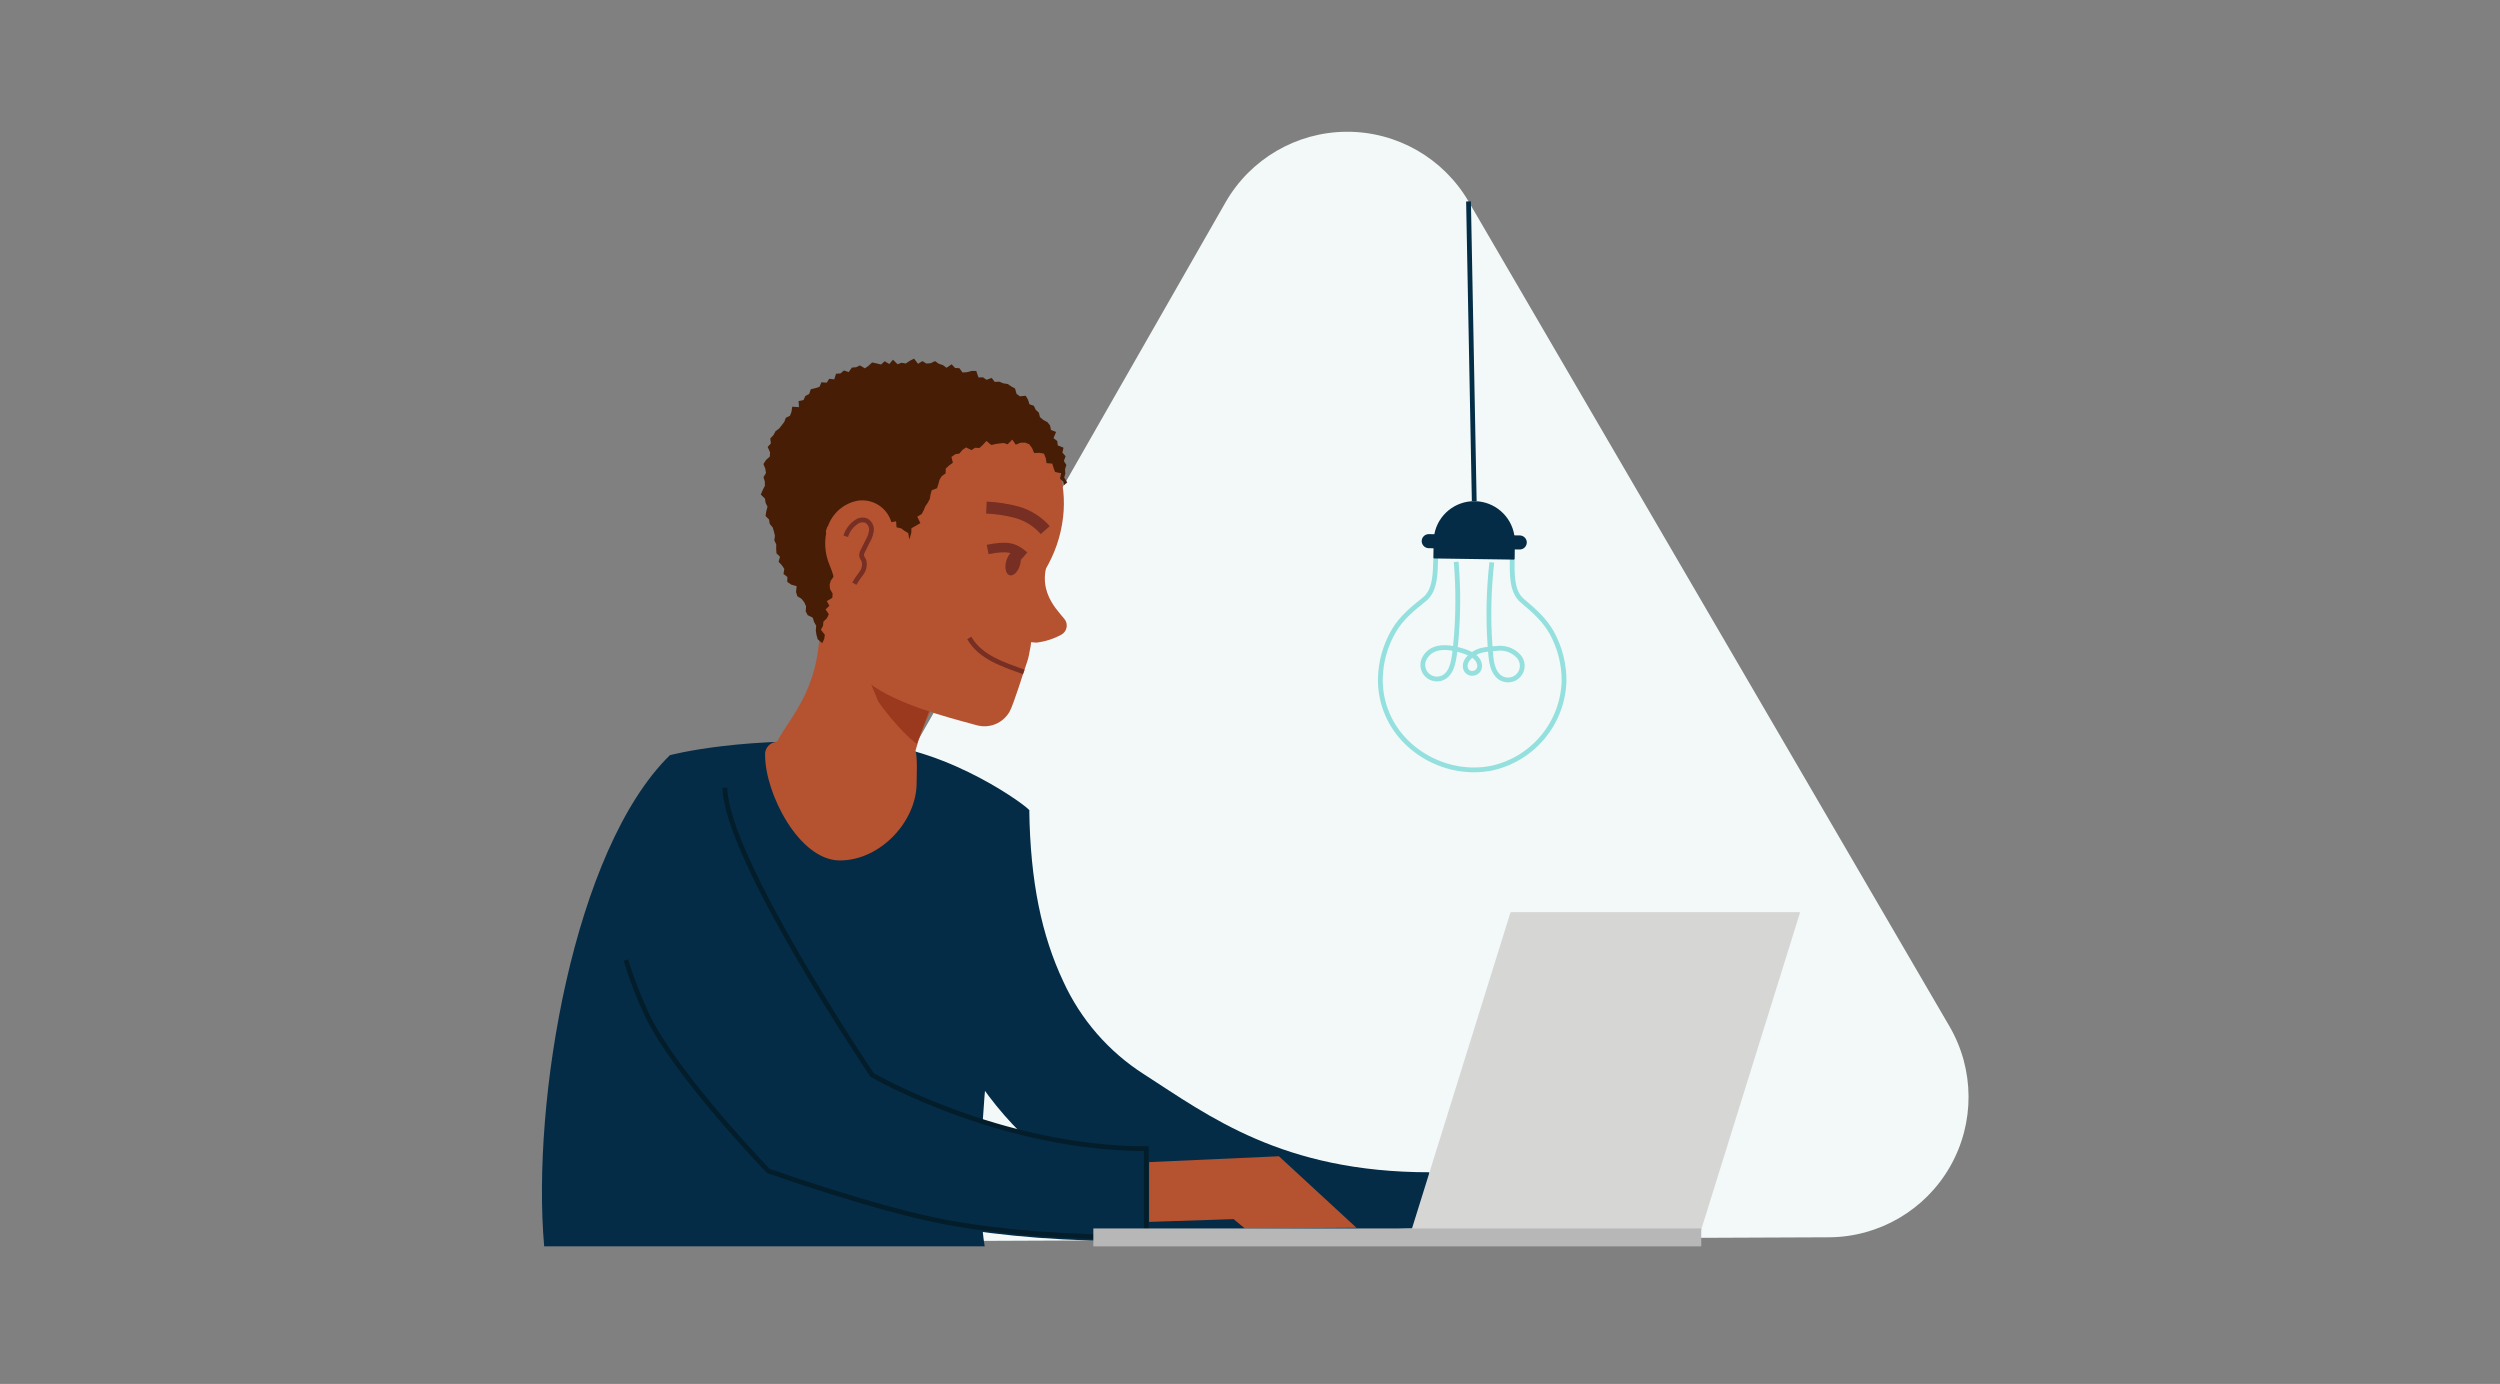
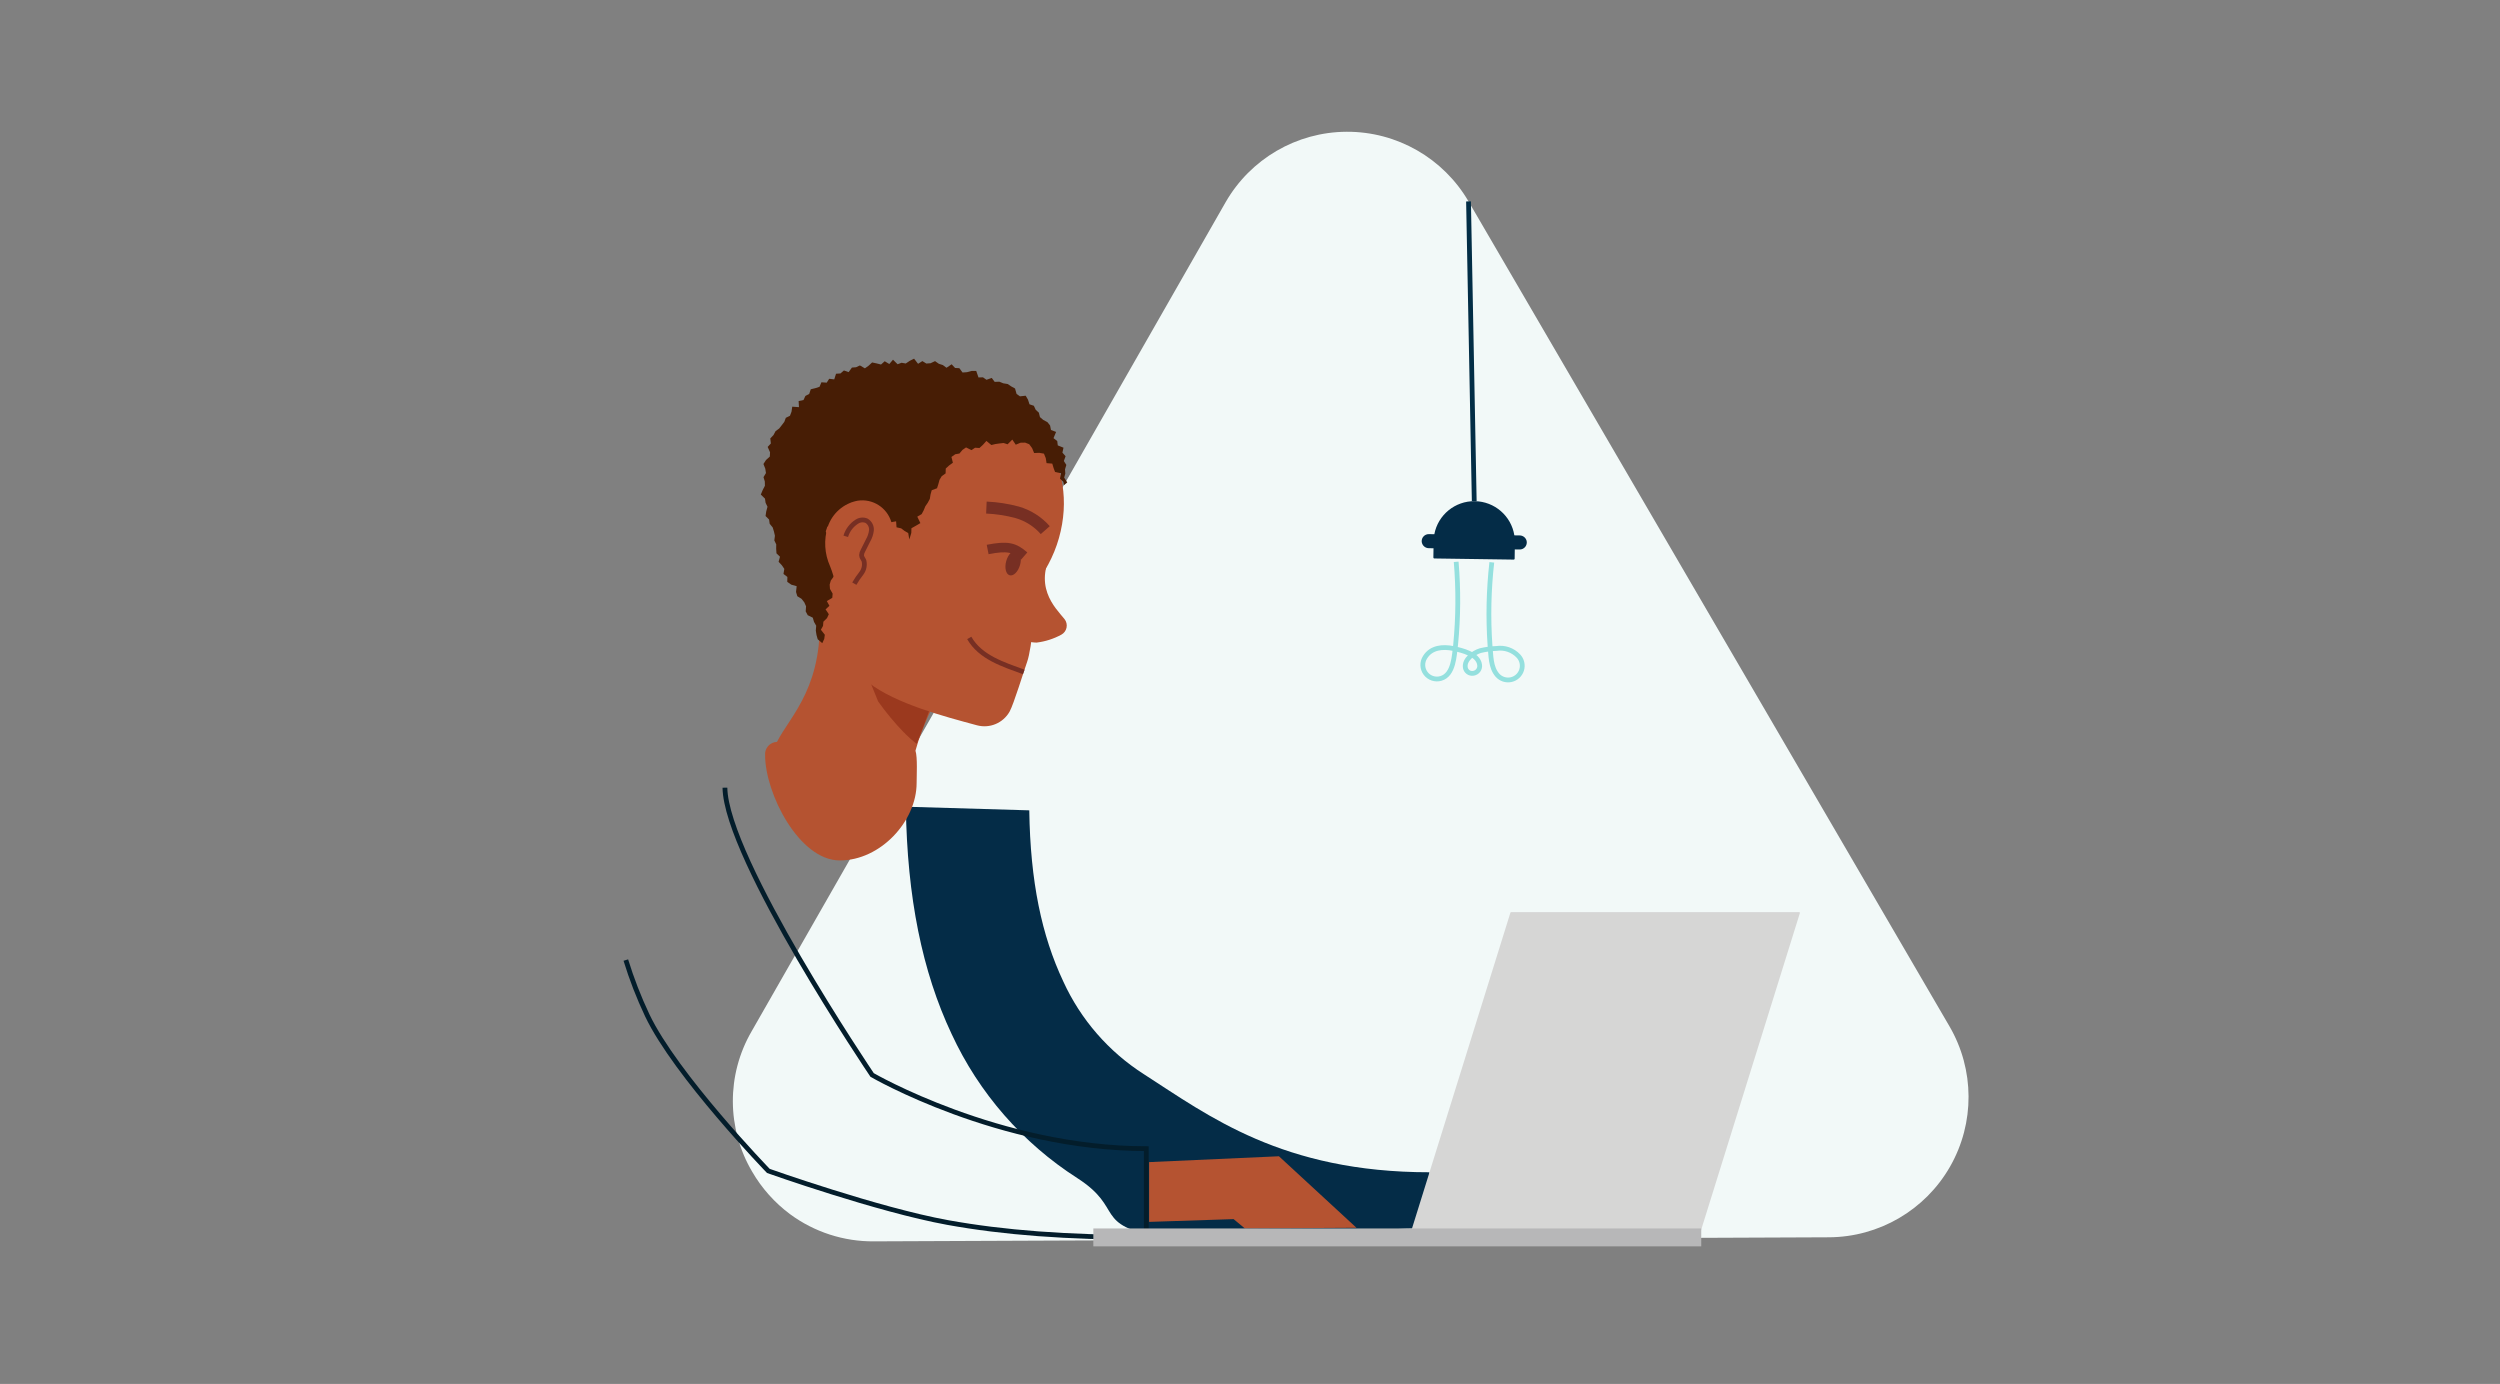
<svg xmlns="http://www.w3.org/2000/svg" width="448px" height="248px" viewBox="0 0 448 248" version="1.1">
  <rect x="0" y="0" width="448" height="248" fill="#808080" stroke="none" />
  <title>its-easy-to-get-started</title>
  <g id="Page-1" stroke="none" stroke-width="1" fill="none" fill-rule="evenodd">
    <g id="pf-landing-affiliate-program" transform="translate(-736, -836)">
      <g id="Steps-vertical/Numbered/0-Desktop" transform="translate(160, 836)">
        <g id="its-easy-to-get-started" transform="translate(576, 0)">
          <rect id="Rectangle-Copy" fill-opacity="0" fill="#D8D8D8" x="0" y="0" width="448" height="248" />
          <g id="customer-making-an-order" transform="translate(97, 23)">
            <path d="M252.344,160.913 L166.16,13.092 C161.635,5.331 153.313,0.574 144.33,0.612 C135.347,0.65 127.066,5.478 122.607,13.277 L37.682,161.825 C33.17,169.609 33.211,179.223 37.789,186.97 C39.512,189.942 41.823,192.532 44.58,194.581 C48.934,197.79 54.211,199.499 59.619,199.451 L230.728,198.723 C239.711,198.684 247.992,193.856 252.45,186.058 C256.909,178.259 256.868,168.674 252.344,160.913 L252.344,160.913 Z" id="Path" fill="#F2F9F8" fill-rule="nonzero" />
            <g id="Group" transform="translate(0, 84.162)">
              <path d="M157.941,112.976 C143.721,112.976 121.205,116.412 111.172,114.581 C98.691,112.302 104.613,109.462 96.042,103.949 C86.236,97.664 78.427,88.71 73.534,78.14 C68.242,66.919 65.559,53.593 65.33,37.403 L87.447,38.05 C87.628,50.838 89.676,60.516 93.538,68.708 C96.654,75.534 101.678,81.312 108.004,85.347 C119.562,92.779 132.776,102.908 159.167,102.908 L157.941,112.976 Z" id="Path" fill="#042C47" fill-rule="nonzero" />
-               <path d="M79.457,116.185 C77.241,102.903 80.135,70.226 87.447,38.05 C87.537,37.653 73.427,27.056 58.97,26.051 C36.511,24.491 23.035,28.173 23.035,28.173 C5.771,45.108 -1.773,90.219 0.516,116.185 L79.457,116.185 Z" id="Path" fill="#042C47" fill-rule="nonzero" />
-               <path d="M108.41,98.029 C83.319,98.029 66.764,89.559 53.878,81.273 C47.652,77.302 42.708,71.615 39.642,64.897 C35.819,56.787 33.789,46.237 33.609,33.539 L33.59,32.21 L13.948,48.663 L13.952,48.963 C13.99,51.618 13.993,53.835 13.996,55.616 C14.011,64.996 14.012,65.362 18.494,74.868 C23.438,85.545 31.326,94.59 41.232,100.94 C49.874,106.497 60.183,110.313 72.748,112.607 C82.819,114.445 94.151,115.301 108.41,115.301 L109.042,115.301 L109.042,98.029 L108.41,98.029 Z" id="Path" fill="#042C47" fill-rule="nonzero" />
              <path d="M72.706,13.117 L50.075,0.576 C49.719,1.471 49.68,0.214 49.78,1.518 C50.866,15.664 44.679,20.983 42.234,25.781 C41.629,25.8 41.058,26.067 40.656,26.52 C40.254,26.972 40.055,27.57 40.107,28.173 C40.107,35.01 46.199,47.029 53.497,47.029 C60.795,47.029 67.259,39.99 67.259,33.152 C67.259,31.866 67.441,28.531 67.053,27.365 C68.338,22.592 70.423,19.15 71.641,15.91 C72.062,14.789 72.425,13.821 72.706,13.117 Z" id="Path" fill="#B55331" fill-rule="nonzero" />
              <polyline id="Path" fill="#B55331" fill-rule="nonzero" points="116.954 105.397 126.076 112.976 146.078 112.854 132.186 100.041 108.92 101.088 108.92 111.8 124.063 111.304" />
              <path d="M15.148,64.882 C16.189,68.266 17.471,71.571 18.982,74.772 C24.077,85.496 40.691,102.668 40.691,102.668 C40.691,102.668 60.338,109.651 72.832,111.914 C82.875,113.733 94.182,114.581 108.416,114.581 L108.416,98.677 C81.998,98.677 59.283,85.472 59.283,85.472 C59.283,85.472 33.089,46.695 32.907,33.991" id="Path" stroke="#031D2B" stroke-width="0.859" />
              <path d="M155.907,113.37 L207.802,113.37 L225.537,56.464 C225.551,56.426 225.546,56.383 225.524,56.35 C225.503,56.316 225.466,56.294 225.426,56.291 L173.78,56.291 C173.727,56.293 173.682,56.328 173.668,56.379 L155.907,113.37 Z" id="Path" fill="#D6D6D5" fill-rule="nonzero" />
              <rect id="Rectangle" fill="#B7B7B8" fill-rule="nonzero" transform="translate(153.396, 114.581) rotate(-180) translate(-153.396, -114.581) " x="98.928" y="112.976" width="108.937" height="3.209" />
            </g>
            <path d="M65.247,108.533 C65.23,108.51 65.215,108.486 65.198,108.463 C65.134,108.377 65.055,108.304 64.965,108.247 C63.294,106.517 61.756,104.664 60.364,102.703 C59.994,101.805 59.619,100.908 59.265,100.003 C58.012,96.798 56.776,93.592 55.623,90.349 C55.429,89.803 55.231,89.258 55.035,88.714 C55.059,88.417 55.091,88.119 55.104,87.825 L73.02,88.403 C72.869,91.895 72.32,95.359 71.384,98.728 C70.76,101.125 68.76,106.536 67.27,110.312 C66.563,109.757 65.887,109.163 65.247,108.533 Z" id="Path" fill="#9B391E" fill-rule="nonzero" />
            <path d="M43.262,59.465 C46.996,46.211 60.726,40.833 74.396,44.684 C88.066,48.535 96.498,60.156 92.765,73.41 C89.031,86.663 73.513,95.598 59.843,91.747 C46.173,87.896 39.528,72.718 43.262,59.465 Z" id="Path" fill="#B55331" fill-rule="nonzero" />
            <path d="M46.769,79.581 C50.464,86.077 52.786,94.765 58.685,99.354 C63.511,103.109 72.222,105.392 78.055,106.968 C80.344,107.592 82.765,106.578 83.926,104.509 C84.661,103.194 86.531,97.062 87.056,95.62 C87.957,93.145 88.58,84.712 88.943,81.644 C89.368,78.046 91.661,74.623 92.59,71.121 L46.769,79.581 Z" id="Path" fill="#B55331" fill-rule="nonzero" />
            <path d="M92.167,74.839 C87.711,81.88 92.144,85.928 93.763,87.942 C94.104,88.374 94.237,88.935 94.125,89.475 C94.014,90.014 93.669,90.477 93.185,90.738 C91.82,91.479 90.328,91.958 88.787,92.149 C88.356,92.201 85.253,91.754 85.036,91.378 L90.524,74.806 L92.167,74.839 Z" id="Path" fill="#B55331" fill-rule="nonzero" />
            <polygon id="Path" fill="#471D05" fill-rule="nonzero" points="93.675 63.936 93.546 63.335 92.952 62.782 93.141 61.808 92.066 61.581 91.799 60.861 91.567 60.081 90.543 59.994 90.4 59.09 90.076 58.292 89.219 58.147 88.313 58.182 87.957 57.311 87.435 56.604 86.701 56.317 85.88 56.334 85.024 56.691 84.407 55.773 83.56 56.616 82.836 56.385 82.1 56.47 81.369 56.573 80.65 56.749 79.764 56.014 79.136 56.717 78.515 57.285 77.731 57.233 77.091 57.662 76.115 57.177 75.476 57.625 74.931 58.27 74.178 58.404 73.499 58.887 73.758 59.924 73.073 60.416 72.478 60.962 72.454 61.833 71.761 62.324 71.362 62.983 71.155 63.748 70.917 64.495 69.966 64.848 69.753 65.609 69.62 66.414 69.256 67.092 68.817 67.73 68.525 68.447 68.163 69.127 67.377 69.587 67.932 70.74 67.146 71.202 66.331 71.66 66.306 72.505 65.948 73.679 65.752 72.52 65.089 72.137 64.489 71.681 63.659 71.494 63.582 70.419 62.419 70.626 62.001 69.951 61.832 68.983 60.651 69.209 60.474 68.246 59.975 67.408 59.006 67.339 58.101 68.207 57.333 67.635 56.481 67.929 55.564 67.071 55.099 67.942 54.712 68.605 53.826 68.712 53.3 69.221 52.867 69.834 52.437 70.453 52.075 71.15 51.257 71.389 50.976 72.229 51.276 72.947 51.439 73.687 51.364 74.461 51.69 75.174 51.939 75.901 52.289 76.613 51.973 77.423 52.692 78.081 52.568 78.864 52.822 79.641 52.366 80.365 51.88 81.034 51.676 81.758 51.73 82.531 52.209 83.384 52.145 84.135 51.169 84.712 51.633 85.564 50.943 86.195 51.523 87.069 51.197 87.769 50.55 88.408 50.487 89.16 50.102 89.85 50.808 90.749 50.704 91.495 50.35 92.259 49.53 91.553 49.32 90.801 49.192 90.012 49.262 89.132 48.874 88.447 48.648 87.687 47.746 87.245 47.38 86.56 47.446 85.652 47.125 84.933 46.633 84.308 45.881 83.845 45.649 83.076 45.762 82.046 44.8 81.771 44.078 81.271 44.098 80.387 43.399 79.85 43.549 78.943 43.102 78.289 42.524 77.678 42.773 76.763 42.146 76.164 42.091 75.364 42.101 74.548 41.76 73.846 41.865 73.007 41.692 72.254 41.466 71.517 40.929 70.87 40.819 70.1 40.186 69.471 40.31 68.642 40.536 67.807 40.196 67.11 40.084 66.352 39.336 65.628 39.67 64.828 40.072 64.051 40.055 63.286 39.819 62.504 40.26 61.771 40.139 60.987 39.809 60.149 40.262 59.442 40.951 58.82 40.99 58.046 40.565 57.09 41.138 56.47 41.038 55.563 41.61 54.961 41.981 54.263 42.631 53.786 43.093 53.195 43.545 52.602 43.82 51.871 44.562 51.504 44.842 50.767 44.968 49.877 46.175 49.962 46.113 48.87 46.989 48.684 47.328 47.952 48.01 47.589 48.29 46.757 49.104 46.559 49.859 46.314 50.198 45.504 51.146 45.573 51.589 44.879 52.497 44.983 52.818 43.977 53.617 43.917 54.23 43.387 55.078 43.683 55.662 42.869 56.409 42.809 57.097 42.485 57.988 43.007 58.646 42.541 59.286 41.952 60.085 42.121 60.879 42.322 61.542 41.734 62.363 42.232 63.026 41.459 63.847 42.27 64.568 42.006 65.311 42.139 66.046 41.65 66.803 41.274 67.516 42.193 68.29 41.708 68.997 42.146 69.749 42.091 70.561 41.712 71.242 42.19 71.958 42.418 72.611 42.903 73.535 42.28 74.15 42.941 74.919 42.98 75.487 43.754 76.285 43.695 77.144 43.466 77.941 43.472 78.344 44.64 79.147 44.616 79.781 45.057 80.723 44.727 81.245 45.43 82.085 45.401 82.789 45.689 83.583 45.818 84.222 46.249 84.895 46.617 85.17 47.594 85.779 48.021 86.806 47.913 87.217 48.62 87.483 49.449 88.267 49.715 88.598 50.43 89.16 50.945 89.362 51.748 89.947 52.248 90.697 52.647 91.174 53.249 91.334 54.048 92.251 54.402 91.789 55.519 92.458 56.027 92.552 56.813 93.578 57.225 93.384 58.114 93.954 58.751 93.642 59.616 94.089 60.314 93.849 61.107 93.903 61.859 93.703 62.594 94.249 63.454" />
            <path d="M58.269,84.738 C57.793,84.569 57.3,84.457 56.798,84.403 C55.841,84.371 54.915,84.052 54.14,83.489 C53.248,82.54 52.62,81.374 52.318,80.106 C52.155,79.549 51.964,79 51.745,78.461 C50.75,76.242 50.601,73.735 51.328,71.414 C52.131,68.986 54.192,67.188 56.707,66.722 C59.379,66.323 61.939,67.944 62.724,70.529 C62.997,71.532 62.866,72.602 62.356,73.508 L61.001,72.698 C61.296,72.152 61.364,71.512 61.192,70.915 C60.6,69.118 58.801,68.008 56.929,68.286 C54.998,68.662 53.425,70.058 52.82,71.93 C52.221,73.886 52.357,75.992 53.203,77.854 C53.487,78.538 53.668,79.124 53.828,79.64 C54.063,80.677 54.568,81.632 55.293,82.41 C55.854,82.64 56.446,82.787 57.049,82.844 C57.761,82.904 58.456,83.091 59.102,83.397 L58.269,84.738 Z" id="Path" fill="#B55331" fill-rule="nonzero" />
            <g id="Group" transform="translate(150.29, 66.128)">
-               <path d="M23.689,10.972 C23.693,13.578 23.523,16.853 25.506,18.521 C27.51,20.207 29.513,21.941 30.792,24.267 C32.253,26.918 33.008,29.899 32.988,32.926 C32.751,40.495 27.39,46.929 19.988,48.529 C12.243,50.077 3.874,45.675 1.073,38.233 C0.375,36.388 0.034,34.427 0.069,32.454 C0.135,29.428 0.976,26.47 2.512,23.862 C3.857,21.574 5.909,19.897 7.96,18.27 C9.991,16.659 9.915,13.381 9.993,10.776" id="Path" stroke="#94E0DE" stroke-width="0.859" />
              <path d="M20.043,11.641 C19.486,16.565 19.376,21.529 19.715,26.473 C19.901,28.253 19.791,30.446 21.059,31.875 C21.67,32.558 22.601,32.86 23.496,32.665 C24.391,32.47 25.113,31.809 25.385,30.934 C25.657,30.059 25.438,29.105 24.811,28.437 C23.801,27.364 22.329,26.854 20.871,27.074 C19.894,27.106 18.924,27.237 17.974,27.466 C16.761,27.848 15.07,29.025 15.297,30.5 C15.349,30.828 15.53,31.12 15.799,31.314 C16.068,31.507 16.403,31.585 16.73,31.53 C17.084,31.48 17.404,31.289 17.616,31 C17.827,30.711 17.913,30.349 17.854,29.996 C17.602,28.089 14.692,27.399 13.134,27.081 C11.262,26.698 9.174,26.873 8.082,28.653 C7.51,29.538 7.547,30.686 8.176,31.532 C8.804,32.377 9.892,32.744 10.905,32.452 C13.253,31.79 13.305,28.294 13.559,26.385 C14.04,21.453 14.072,16.487 13.657,11.549" id="Path" stroke="#94E0DE" stroke-width="0.859" />
              <path d="M7.478,7.916 C7.458,7.567 7.585,7.226 7.829,6.975 C8.071,6.724 8.406,6.584 8.754,6.588 L9.742,6.602 C10.403,3.129 13.463,0.633 16.998,0.683 C20.533,0.734 23.521,3.317 24.082,6.807 L25.037,6.821 C25.628,6.823 26.142,7.228 26.282,7.803 C26.366,8.179 26.273,8.574 26.03,8.874 C25.787,9.174 25.42,9.346 25.034,9.342 L24.158,9.329 L24.134,10.999 C24.133,11.075 24.077,11.139 24.002,11.151 C23.993,11.153 23.983,11.153 23.974,11.153 L9.724,10.949 C9.639,10.946 9.571,10.875 9.57,10.79 L9.595,9.121 L8.763,9.109 C8.088,9.109 7.527,8.589 7.478,7.916 L7.478,7.916 Z" id="Path" />
              <path d="M7.478,7.916 C7.458,7.567 7.585,7.226 7.829,6.975 C8.071,6.724 8.406,6.584 8.754,6.588 L9.742,6.602 C10.403,3.129 13.463,0.633 16.998,0.683 C20.533,0.734 23.521,3.317 24.082,6.807 L25.037,6.821 C25.628,6.823 26.142,7.228 26.282,7.803 C26.366,8.179 26.273,8.574 26.03,8.874 C25.787,9.174 25.42,9.346 25.034,9.342 L24.158,9.329 L24.134,10.999 C24.133,11.075 24.077,11.139 24.002,11.151 C23.993,11.153 23.983,11.153 23.974,11.153 L9.724,10.949 C9.639,10.946 9.571,10.875 9.57,10.79 L9.595,9.121 L8.763,9.109 C8.088,9.109 7.527,8.589 7.478,7.916 L7.478,7.916 Z" id="Path" fill="#042C47" fill-rule="nonzero" />
              <path d="M7.631,7.908 C7.615,7.601 7.727,7.303 7.939,7.082 C8.151,6.861 8.446,6.737 8.752,6.741 L9.866,6.757 L9.871,6.753 C10.466,3.296 13.488,0.786 16.996,0.836 C20.504,0.887 23.454,3.482 23.949,6.955 L23.953,6.959 L25.034,6.974 C25.555,6.974 26.009,7.329 26.132,7.835 C26.206,8.166 26.125,8.513 25.912,8.777 C25.698,9.041 25.376,9.192 25.036,9.189 L24.011,9.174 L24.007,9.178 L23.981,10.996 L23.976,11 L9.728,10.796 L9.724,10.792 L9.75,8.974 L9.746,8.97 L8.765,8.956 C8.172,8.956 7.677,8.499 7.631,7.908 L7.631,7.908 Z" id="Path" />
            </g>
            <line x1="167.184" y1="66.811" x2="166.16" y2="13.092" id="Path" stroke="#032E46" stroke-width="0.859" />
            <g id="Group" transform="translate(54.104, 67.845)">
              <path d="M25.657,0.111 C27.527,0.193 29.382,0.48 31.189,0.967 C33.131,1.529 34.872,2.635 36.206,4.154" id="Path" stroke="#772F23" stroke-width="2.147" />
              <path d="M0.456,5.263 C0.78,4.172 1.49,3.236 2.455,2.631 C2.965,2.297 3.608,2.237 4.172,2.47 C4.77,2.826 5.114,3.492 5.058,4.187 C4.985,4.832 4.777,5.455 4.448,6.015 L3.536,7.833 C3.39,8.076 3.304,8.351 3.286,8.635 C3.293,9.044 3.576,9.296 3.716,9.641 C3.906,10.412 3.742,11.228 3.267,11.866 C2.795,12.46 2.369,13.089 1.991,13.747" id="Path" stroke="#772F23" stroke-width="0.859" />
              <path d="M25.883,7.623 C29.52,6.917 30.65,7.255 32.428,8.799" id="Path" stroke="#772F23" stroke-width="1.718" />
              <path d="M22.586,23.47 C24.571,26.964 28.736,28.24 32.354,29.572" id="Path" stroke="#772F23" stroke-width="0.859" />
              <ellipse id="Oval" fill="#772F23" fill-rule="nonzero" transform="translate(30.453, 10.038) rotate(-74.267) translate(-30.453, -10.038) " cx="30.453" cy="10.038" rx="2.295" ry="1.286" />
            </g>
          </g>
        </g>
      </g>
    </g>
  </g>
</svg>